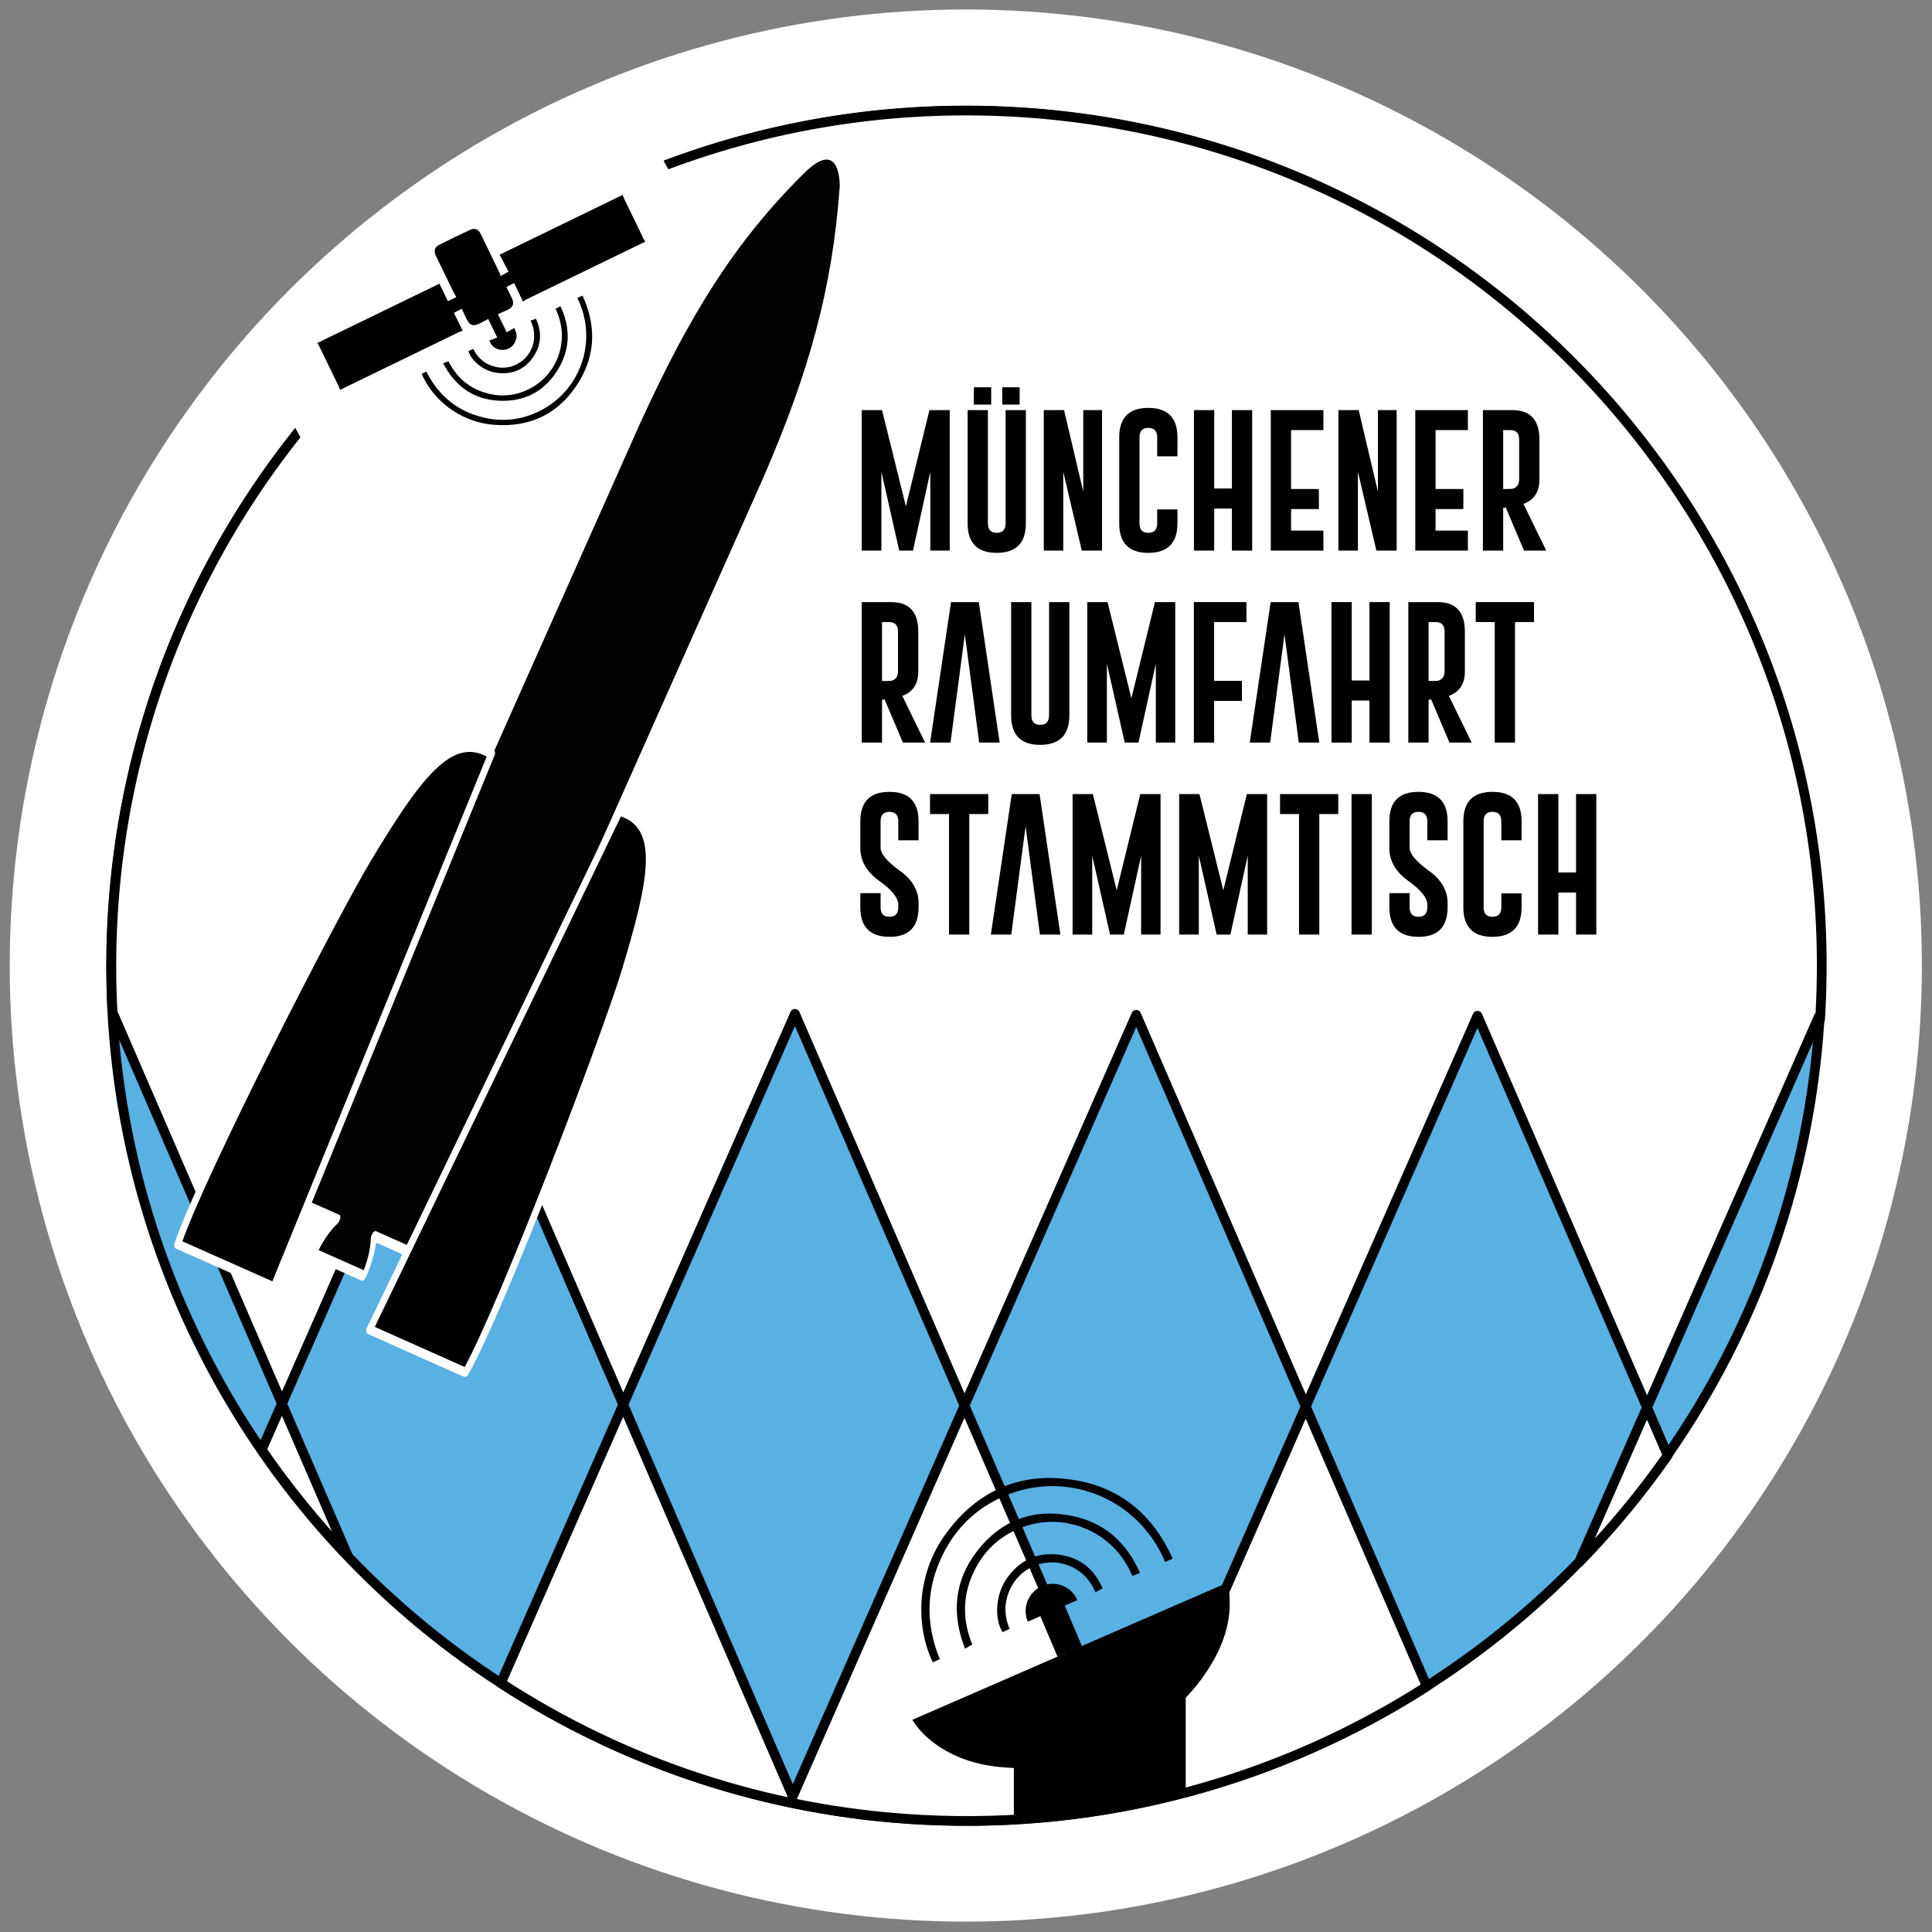
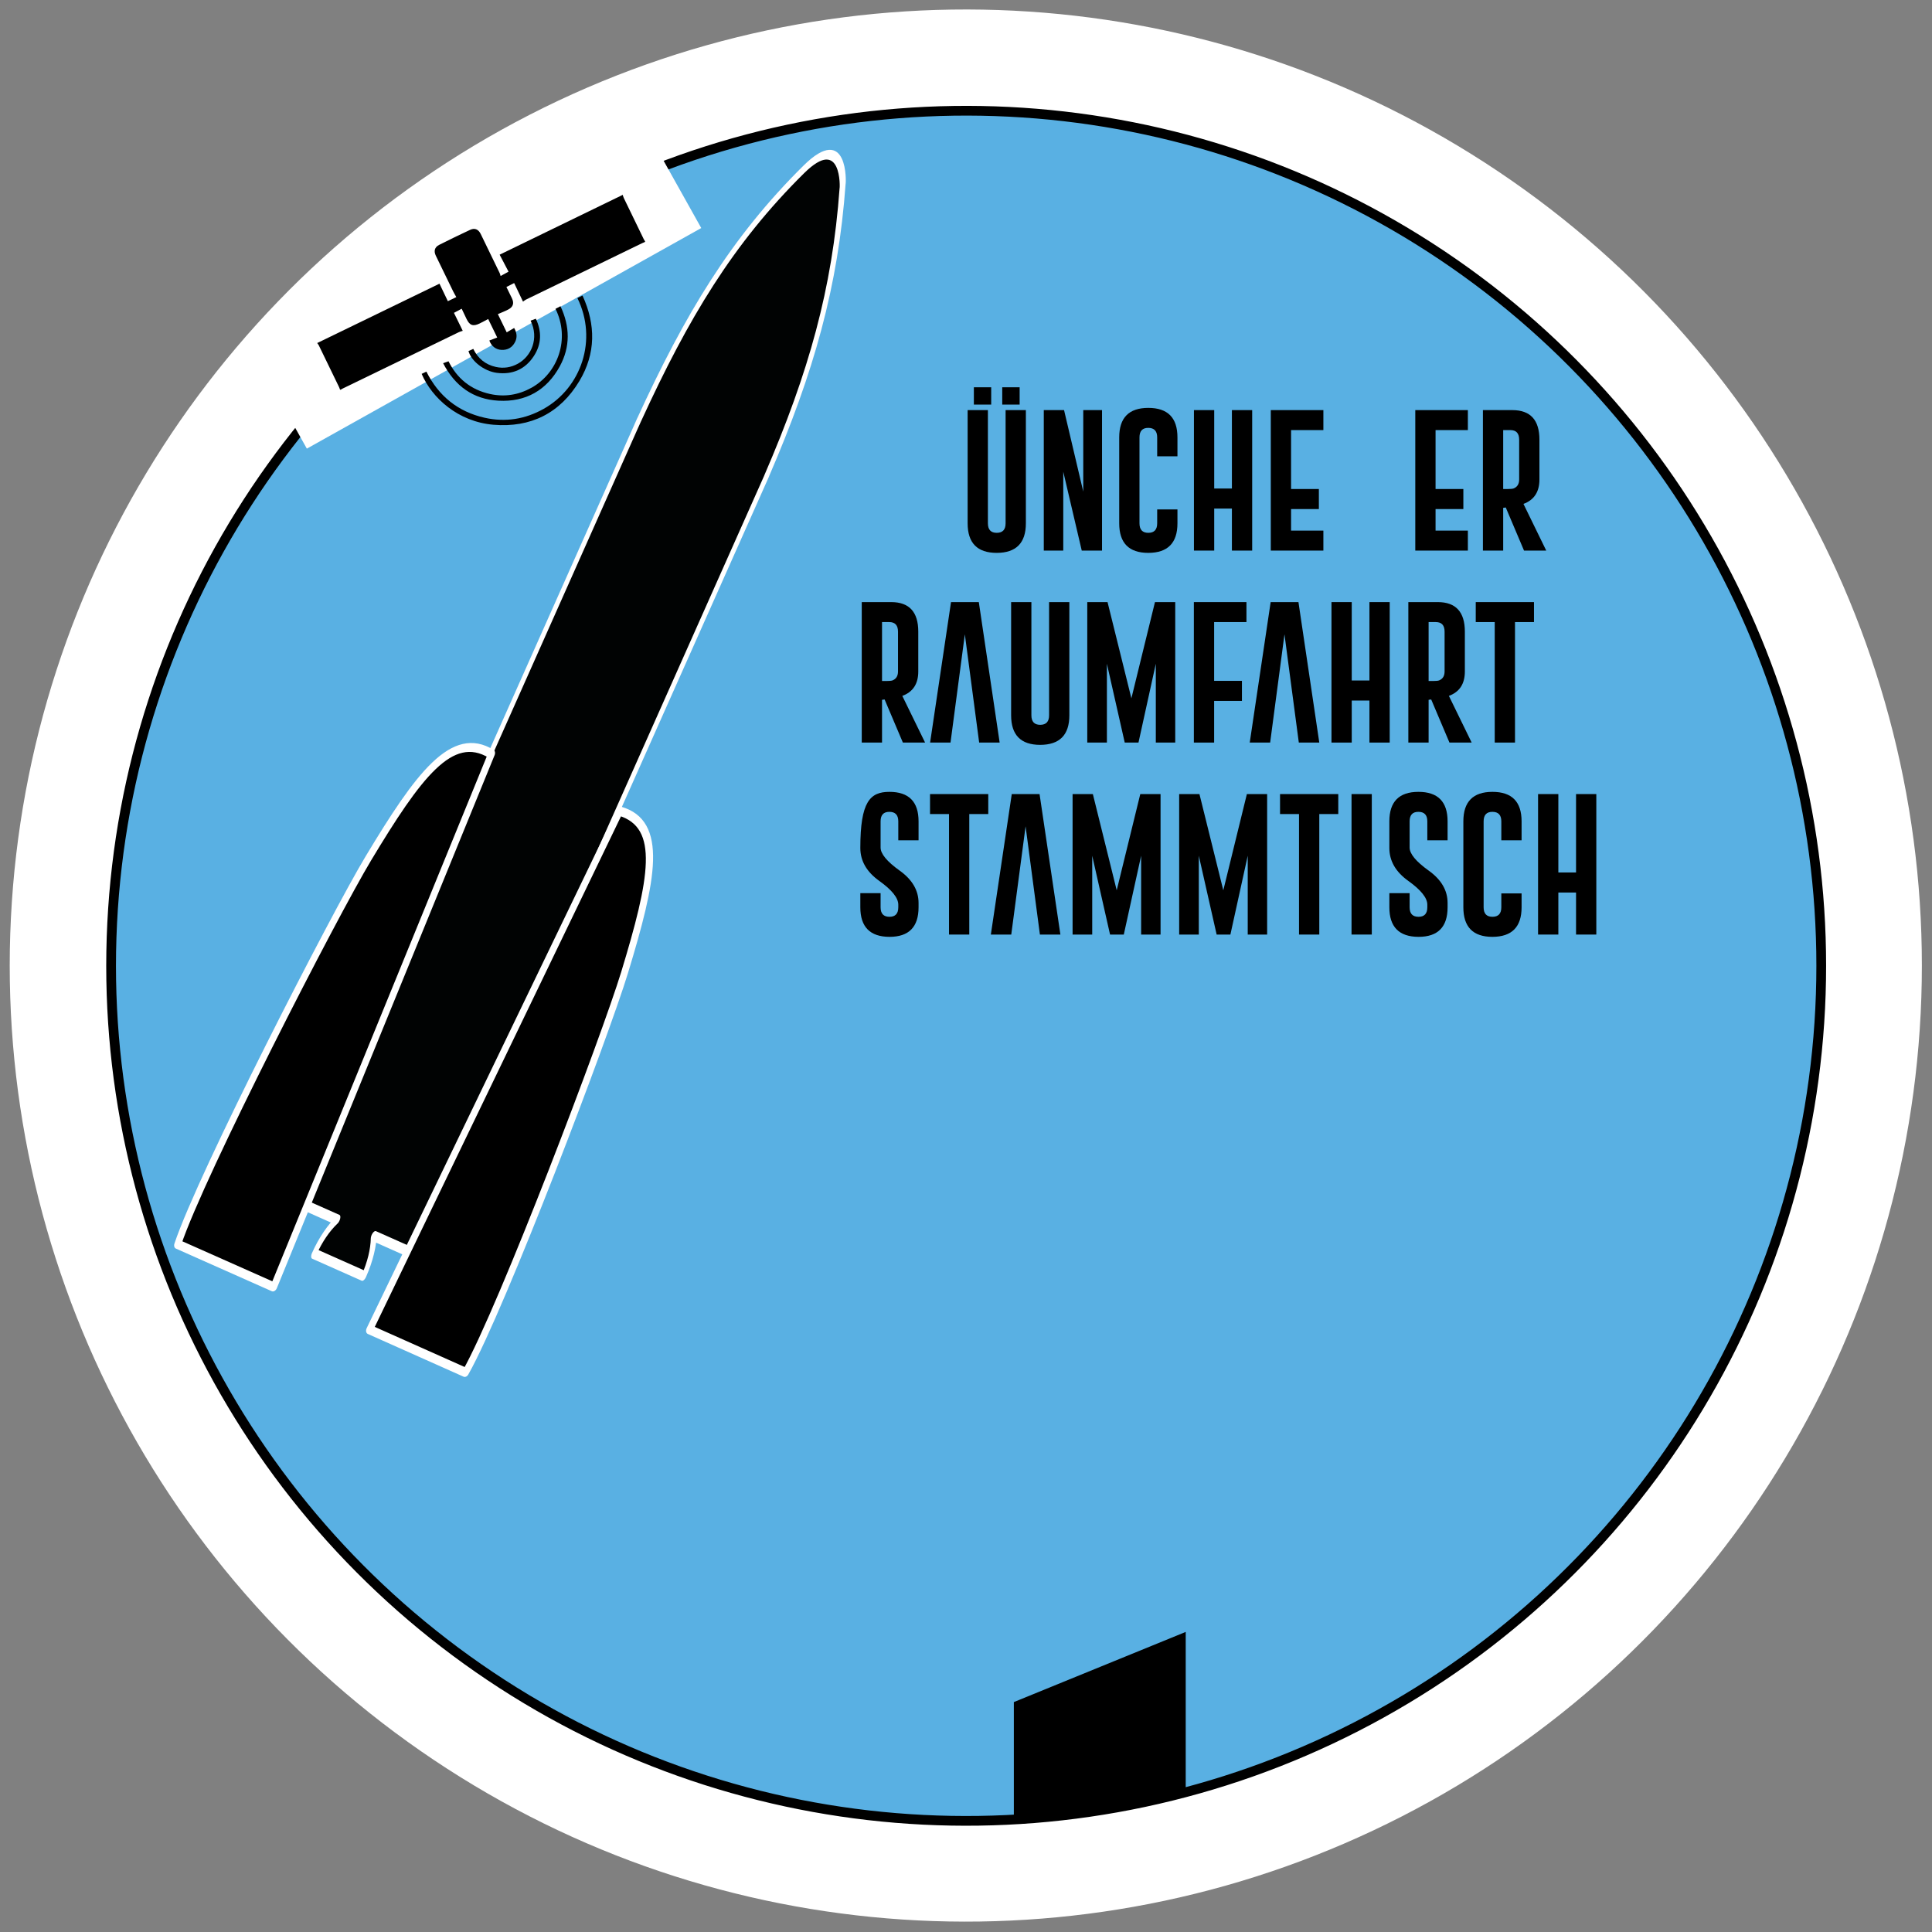
<svg xmlns="http://www.w3.org/2000/svg" width="100%" height="100%" viewBox="0 0 2481 2481" version="1.1" xml:space="preserve" style="fill-rule:evenodd;clip-rule:evenodd;stroke-linecap:round;stroke-linejoin:round;stroke-miterlimit:1.5;">
  <rect x="0" y="0" width="2481" height="2481" fill="#808080" stroke="none" />
  <g transform="matrix(1.117,0.056,-0.056,1.117,-158.942,-223.358)">
    <circle cx="1315" cy="1244.09" r="1097.77" style="fill:white;" />
  </g>
  <g transform="matrix(0.999,0.05,-0.05,0.999,-10.757,-68.353)">
    <circle cx="1315" cy="1244.09" r="1097.77" style="fill:rgb(89,176,227);stroke:black;stroke-width:12.5px;" />
  </g>
  <g transform="matrix(0.999,0.053,-0.053,0.999,-6.544,-72.368)">
-     <path d="M223.473,1361.73C219.348,1323.08 217.232,1283.83 217.232,1244.09C217.232,638.22 709.124,146.328 1315,146.328C1920.87,146.328 2412.76,638.22 2412.76,1244.09C2412.76,1247.81 2412.74,1251.52 2412.71,1255.23L2410.85,1251.48L2217.29,1764.04L1973.34,1273.46L1779.78,1786.02L1535.83,1295.45L1342.28,1808.01L1098.32,1317.43L904.766,1829.99L660.813,1339.41L467.258,1851.97L223.473,1361.73ZM2247.08,1823.95C2215.43,1874.7 2179.75,1922.67 2140.49,1967.44L2217.29,1764.04L2247.08,1823.95ZM1954.08,2136.52C1774.02,2265.74 1553.33,2341.86 1315,2341.86C1115.41,2341.86 928.185,2288.48 766.843,2195.22L904.766,1829.99L1148.72,2320.56L1342.28,1808.01L1586.23,2298.58L1779.78,1786.02L1954.08,2136.52ZM562.108,2042.71C519.518,2002.54 480.136,1959 444.389,1912.53L467.258,1851.97L562.108,2042.71Z" style="fill:white;stroke:black;stroke-width:12.5px;" />
-   </g>
+     </g>
  <g transform="matrix(1.401,0,0,1.702,-886.53,-734.443)">
-     <path d="M1463.12,813.552L1484.72,740.949L1503.31,740.949L1503.31,846.936L1485.51,846.936L1485.51,787.46L1469.62,846.936L1457.02,846.936L1440.66,787.46L1440.66,846.936L1422.67,846.936L1422.67,740.949L1441.26,740.949L1463.12,813.552Z" style="fill-rule:nonzero;" />
    <path d="M1573.1,826.354C1573.1,841.192 1564.2,848.629 1546.38,848.665C1528.61,848.665 1519.72,841.228 1519.72,826.354L1519.72,740.949L1538.3,740.949L1538.3,826.354C1538.3,831.144 1541,833.539 1546.38,833.539C1551.81,833.539 1554.52,831.144 1554.52,826.354L1554.52,740.949L1573.1,740.949L1573.1,826.354ZM1525.43,723.717L1541.32,723.717L1541.32,736.79L1525.43,736.79L1525.43,723.717ZM1551.44,723.717L1567.39,723.717L1567.39,736.79L1551.44,736.79L1551.44,723.717Z" style="fill-rule:nonzero;" />
    <path d="M1589.52,740.949L1608.1,740.949L1625.7,802.424L1625.7,740.949L1642.9,740.949L1642.9,846.936L1624.32,846.936L1607.38,787.406L1607.38,846.936L1589.52,846.936L1589.52,740.949Z" style="fill-rule:nonzero;" />
    <path d="M1712.04,815.875L1712.04,826.354C1712.04,841.192 1703.14,848.629 1685.32,848.665C1667.55,848.665 1658.66,841.228 1658.66,826.354L1658.66,761.531C1658.66,746.694 1667.55,739.275 1685.32,739.275C1703.14,739.275 1712.04,746.694 1712.04,761.531L1712.04,775.792L1693.46,775.792L1693.46,761.531C1693.46,756.777 1690.77,754.382 1685.38,754.346L1685.25,754.346C1679.91,754.346 1677.24,756.741 1677.24,761.531L1677.24,826.354C1677.24,831.144 1679.94,833.539 1685.32,833.539C1690.75,833.539 1693.46,831.144 1693.46,826.354L1693.46,815.875L1712.04,815.875Z" style="fill-rule:nonzero;" />
    <path d="M1727.15,740.949L1745.73,740.949L1745.73,800.101L1761.95,800.101L1761.95,740.949L1780.53,740.949L1780.53,846.936L1761.95,846.936L1761.95,815.226L1745.73,815.226L1745.73,846.936L1727.15,846.936L1727.15,740.949Z" style="fill-rule:nonzero;" />
    <path d="M1797.6,740.949L1845.8,740.949L1845.8,756.021L1816.18,756.021L1816.18,800.479L1841.66,800.479L1841.66,815.605L1816.18,815.605L1816.18,831.864L1845.8,831.864L1845.8,846.936L1797.6,846.936L1797.6,740.949Z" style="fill-rule:nonzero;" />
-     <path d="M1859.59,740.949L1878.17,740.949L1895.77,802.424L1895.77,740.949L1912.97,740.949L1912.97,846.936L1894.39,846.936L1877.44,787.406L1877.44,846.936L1859.59,846.936L1859.59,740.949Z" style="fill-rule:nonzero;" />
    <path d="M1930.04,740.949L1978.24,740.949L1978.24,756.021L1948.62,756.021L1948.62,800.479L1974.1,800.479L1974.1,815.605L1948.62,815.605L1948.62,831.864L1978.24,831.864L1978.24,846.936L1930.04,846.936L1930.04,740.949Z" style="fill-rule:nonzero;" />
    <path d="M1992.03,740.949L2019.08,740.949C2035.58,740.985 2043.83,748.422 2043.83,763.26L2043.83,793.294C2043.83,802.622 2038.95,808.762 2029.19,811.715L2050.07,846.936L2029.71,846.936L2012.97,814.416L2010.61,814.686L2010.61,846.936L1992.03,846.936L1992.03,740.949ZM2010.61,756.021L2010.61,800.479L2014.88,800.479C2017.46,800.479 2019.23,800.335 2020.19,800.047C2023.56,798.931 2025.25,796.68 2025.25,793.294L2025.25,763.26C2025.25,758.434 2022.56,756.021 2017.17,756.021L2010.61,756.021Z" style="fill-rule:nonzero;" />
    <path d="M1422.67,885.801L1449.73,885.801C1466.23,885.837 1474.48,893.273 1474.48,908.111L1474.48,938.146C1474.48,947.473 1469.6,953.613 1459.84,956.566L1480.72,991.787L1460.36,991.787L1443.62,959.267L1441.26,959.538L1441.26,991.787L1422.67,991.787L1422.67,885.801ZM1441.26,900.872L1441.26,945.33L1445.52,945.33C1448.11,945.33 1449.88,945.186 1450.84,944.898C1454.21,943.782 1455.9,941.531 1455.9,938.146L1455.9,908.111C1455.9,903.285 1453.21,900.872 1447.82,900.872L1441.26,900.872Z" style="fill-rule:nonzero;" />
    <path d="M1517.16,910.11L1504.03,991.787L1485.32,991.787L1504.49,885.801L1529.97,885.801L1549.07,991.787L1530.29,991.787L1517.16,910.11Z" style="fill-rule:nonzero;" />
    <path d="M1612.96,971.206C1612.96,986.043 1604.05,993.48 1586.24,993.516C1568.46,993.516 1559.58,986.079 1559.58,971.206L1559.58,885.801L1578.16,885.801L1578.16,971.206C1578.16,975.995 1580.85,978.39 1586.24,978.39C1591.66,978.39 1594.38,975.995 1594.38,971.206L1594.38,885.801L1612.96,885.801L1612.96,971.206Z" style="fill-rule:nonzero;" />
    <path d="M1669.82,958.403L1691.43,885.801L1710.01,885.801L1710.01,991.787L1692.21,991.787L1692.21,932.312L1676.32,991.787L1663.72,991.787L1647.37,932.312L1647.37,991.787L1629.38,991.787L1629.38,885.801L1647.96,885.801L1669.82,958.403Z" style="fill-rule:nonzero;" />
    <path d="M1727.08,885.801L1775.28,885.801L1775.28,900.872L1745.66,900.872L1745.66,945.222L1771.14,945.222L1771.14,960.348L1745.66,960.348L1745.66,991.787L1727.08,991.787L1727.08,885.801Z" style="fill-rule:nonzero;" />
    <path d="M1810.14,910.11L1797.01,991.787L1778.3,991.787L1797.47,885.801L1822.95,885.801L1842.05,991.787L1823.28,991.787L1810.14,910.11Z" style="fill-rule:nonzero;" />
    <path d="M1853.22,885.801L1871.8,885.801L1871.8,944.952L1888.02,944.952L1888.02,885.801L1906.6,885.801L1906.6,991.787L1888.02,991.787L1888.02,960.078L1871.8,960.078L1871.8,991.787L1853.22,991.787L1853.22,885.801Z" style="fill-rule:nonzero;" />
    <path d="M1923.67,885.801L1950.72,885.801C1967.23,885.837 1975.48,893.273 1975.48,908.111L1975.48,938.146C1975.48,947.473 1970.6,953.613 1960.84,956.566L1981.72,991.787L1961.36,991.787L1944.62,959.267L1942.25,959.538L1942.25,991.787L1923.67,991.787L1923.67,885.801ZM1942.25,900.872L1942.25,945.33L1946.52,945.33C1949.1,945.33 1950.88,945.186 1951.84,944.898C1955.21,943.782 1956.9,941.531 1956.9,938.146L1956.9,908.111C1956.9,903.285 1954.2,900.872 1948.82,900.872L1942.25,900.872Z" style="fill-rule:nonzero;" />
    <path d="M2038.84,885.801L2038.84,900.872L2021.44,900.872L2021.44,991.787L2002.86,991.787L2002.86,900.872L1985.46,900.872L1985.46,885.801L2038.84,885.801Z" style="fill-rule:nonzero;" />
-     <path d="M1439.94,1105.41L1439.94,1116.06C1439.94,1120.85 1442.66,1123.24 1448.09,1123.24C1453.47,1123.24 1456.16,1120.85 1456.16,1116.06L1456.16,1114.11C1456.16,1109 1450.36,1103.02 1438.76,1096.18C1427.16,1089.37 1421.36,1081.09 1421.36,1071.33L1421.36,1051.23C1421.36,1036.4 1430.25,1028.98 1448.02,1028.98C1465.84,1028.98 1474.74,1036.4 1474.74,1051.23L1474.74,1065.5L1456.16,1065.5L1456.16,1051.23C1456.16,1046.48 1453.47,1044.09 1448.09,1044.05L1447.95,1044.05C1442.61,1044.05 1439.94,1046.44 1439.94,1051.23L1439.94,1071.01C1439.94,1075.72 1445.74,1081.5 1457.34,1088.35C1468.94,1095.15 1474.74,1103.31 1474.74,1112.82L1474.74,1116.06C1474.74,1130.93 1465.86,1138.37 1448.09,1138.37C1430.27,1138.33 1421.36,1130.89 1421.36,1116.06L1421.36,1105.41L1439.94,1105.41Z" style="fill-rule:nonzero;" />
+     <path d="M1439.94,1105.41L1439.94,1116.06C1439.94,1120.85 1442.66,1123.24 1448.09,1123.24C1453.47,1123.24 1456.16,1120.85 1456.16,1116.06L1456.16,1114.11C1456.16,1109 1450.36,1103.02 1438.76,1096.18C1427.16,1089.37 1421.36,1081.09 1421.36,1071.33C1421.36,1036.4 1430.25,1028.98 1448.02,1028.98C1465.84,1028.98 1474.74,1036.4 1474.74,1051.23L1474.74,1065.5L1456.16,1065.5L1456.16,1051.23C1456.16,1046.48 1453.47,1044.09 1448.09,1044.05L1447.95,1044.05C1442.61,1044.05 1439.94,1046.44 1439.94,1051.23L1439.94,1071.01C1439.94,1075.72 1445.74,1081.5 1457.34,1088.35C1468.94,1095.15 1474.74,1103.31 1474.74,1112.82L1474.74,1116.06C1474.74,1130.93 1465.86,1138.37 1448.09,1138.37C1430.27,1138.33 1421.36,1130.89 1421.36,1116.06L1421.36,1105.41L1439.94,1105.41Z" style="fill-rule:nonzero;" />
    <path d="M1538.63,1030.65L1538.63,1045.72L1521.23,1045.72L1521.23,1136.64L1502.65,1136.64L1502.65,1045.72L1485.25,1045.72L1485.25,1030.65L1538.63,1030.65Z" style="fill-rule:nonzero;" />
    <path d="M1572.84,1054.96L1559.71,1136.64L1541,1136.64L1560.17,1030.65L1585.65,1030.65L1604.75,1136.64L1585.97,1136.64L1572.84,1054.96Z" style="fill-rule:nonzero;" />
    <path d="M1656.36,1103.25L1677.97,1030.65L1696.55,1030.65L1696.55,1136.64L1678.75,1136.64L1678.75,1077.16L1662.86,1136.64L1650.26,1136.64L1633.91,1077.16L1633.91,1136.64L1615.92,1136.64L1615.92,1030.65L1634.5,1030.65L1656.36,1103.25Z" style="fill-rule:nonzero;" />
    <path d="M1754.07,1103.25L1775.67,1030.65L1794.25,1030.65L1794.25,1136.64L1776.46,1136.64L1776.46,1077.16L1760.57,1136.64L1747.96,1136.64L1731.61,1077.16L1731.61,1136.64L1713.62,1136.64L1713.62,1030.65L1732.2,1030.65L1754.07,1103.25Z" style="fill-rule:nonzero;" />
    <path d="M1859.45,1030.65L1859.45,1045.72L1842.05,1045.72L1842.05,1136.64L1823.47,1136.64L1823.47,1045.72L1806.07,1045.72L1806.07,1030.65L1859.45,1030.65Z" style="fill-rule:nonzero;" />
    <rect x="1871.6" y="1030.65" width="18.582" height="105.987" style="fill-rule:nonzero;" />
    <path d="M1924.85,1105.41L1924.85,1116.06C1924.85,1120.85 1927.57,1123.24 1933,1123.24C1938.38,1123.24 1941.07,1120.85 1941.07,1116.06L1941.07,1114.11C1941.07,1109 1935.27,1103.02 1923.67,1096.18C1912.07,1089.37 1906.27,1081.09 1906.27,1071.33L1906.27,1051.23C1906.27,1036.4 1915.16,1028.98 1932.93,1028.98C1950.75,1028.98 1959.65,1036.4 1959.65,1051.23L1959.65,1065.5L1941.07,1065.5L1941.07,1051.23C1941.07,1046.48 1938.38,1044.09 1933,1044.05L1932.86,1044.05C1927.52,1044.05 1924.85,1046.44 1924.85,1051.23L1924.85,1071.01C1924.85,1075.72 1930.65,1081.5 1942.25,1088.35C1953.85,1095.15 1959.65,1103.31 1959.65,1112.82L1959.65,1116.06C1959.65,1130.93 1950.77,1138.37 1933,1138.37C1915.18,1138.33 1906.27,1130.89 1906.27,1116.06L1906.27,1105.41L1924.85,1105.41Z" style="fill-rule:nonzero;" />
    <path d="M2027.48,1105.58L2027.48,1116.06C2027.48,1130.89 2018.57,1138.33 2000.76,1138.37C1982.99,1138.37 1974.1,1130.93 1974.1,1116.06L1974.1,1051.23C1974.1,1036.4 1982.99,1028.98 2000.76,1028.98C2018.57,1028.98 2027.48,1036.4 2027.48,1051.23L2027.48,1065.5L2008.9,1065.5L2008.9,1051.23C2008.9,1046.48 2006.21,1044.09 2000.82,1044.05L2000.69,1044.05C1995.35,1044.05 1992.68,1046.44 1992.68,1051.23L1992.68,1116.06C1992.68,1120.85 1995.37,1123.24 2000.76,1123.24C2006.19,1123.24 2008.9,1120.85 2008.9,1116.06L2008.9,1105.58L2027.48,1105.58Z" style="fill-rule:nonzero;" />
    <path d="M2042.58,1030.65L2061.17,1030.65L2061.17,1089.8L2077.39,1089.8L2077.39,1030.65L2095.97,1030.65L2095.97,1136.64L2077.39,1136.64L2077.39,1104.93L2061.17,1104.93L2061.17,1136.64L2042.58,1136.64L2042.58,1030.65Z" style="fill-rule:nonzero;" />
  </g>
  <g id="Satellit" transform="matrix(1.739,0.287,-0.287,1.739,-293.71,-441.493)">
    <g transform="matrix(0.693,-0.553,0.629,0.788,-103.052,363.087)">
      <rect x="412.455" y="403.732" width="371.368" height="67.224" style="fill:white;" />
    </g>
    <g transform="matrix(0.705,-4.107,4.107,0.705,469.092,455.136)">
      <g transform="matrix(1,0,0,1,41.842,0.083)">
        <path d="M0,48.359C-0.115,48.232 -0.224,48.1 -0.345,47.979C-5.675,42.649 -11.005,37.32 -16.339,31.995C-16.47,31.863 -16.641,31.772 -16.837,31.63C-15.917,30.723 -15.092,29.909 -14.276,29.105C-14.655,28.737 -14.99,28.41 -15.364,28.047C-15.867,28.553 -16.384,29.076 -16.904,29.595C-17.583,30.275 -18.266,30.315 -18.97,29.656C-19.461,29.197 -19.892,28.674 -20.339,28.191C-21.217,29.071 -22.006,29.86 -22.842,30.697C-22.486,31.001 -22.11,31.322 -21.697,31.674C-22.368,32.443 -23.088,32.741 -23.953,32.629C-25.026,32.49 -25.733,31.87 -26.041,30.839C-26.322,29.895 -25.994,28.925 -25.184,28.294C-24.871,28.67 -24.55,29.054 -24.242,29.424C-23.357,28.536 -22.561,27.737 -21.699,26.872C-22.09,26.506 -22.513,26.13 -22.912,25.732C-23.834,24.815 -23.834,24.196 -22.929,23.293C-22.462,22.827 -21.989,22.366 -21.52,21.905C-21.899,21.553 -22.251,21.226 -22.643,20.862C-23.389,21.613 -24.205,22.436 -25.108,23.345C-25.269,23.137 -25.386,22.947 -25.54,22.793C-30.867,17.461 -36.197,12.132 -41.528,6.804C-41.626,6.705 -41.737,6.618 -41.842,6.526L-41.842,6.432C-41.712,6.322 -41.574,6.221 -41.454,6.101C-39.549,4.2 -37.645,2.298 -35.745,0.392C-35.625,0.271 -35.541,0.114 -35.459,0C-29.807,5.651 -24.231,11.225 -18.653,16.802C-19.441,17.582 -20.262,18.395 -21.064,19.189C-20.649,19.606 -20.312,19.945 -19.907,20.353C-19.653,20.071 -19.392,19.757 -19.105,19.468C-17.485,17.839 -15.859,16.215 -14.233,14.591C-13.611,13.97 -12.907,13.906 -12.272,14.518C-10.823,15.917 -9.397,17.341 -7.998,18.79C-7.373,19.437 -7.446,20.134 -8.095,20.784C-9.875,22.566 -11.655,24.348 -13.439,26.126C-13.56,26.247 -13.714,26.335 -13.885,26.461C-13.457,26.85 -13.11,27.165 -12.715,27.524C-11.97,26.731 -11.177,25.889 -10.418,25.082L6.514,41.994C6.393,42.084 6.214,42.189 6.071,42.331C4.175,44.219 2.284,46.112 0.393,48.005C0.285,48.114 0.194,48.241 0.094,48.359L0,48.359Z" style="fill-rule:nonzero;" />
      </g>
      <g transform="matrix(1,0,0,1,28.716,25.324)">
        <path d="M0,15.168C0.229,15.4 0.436,15.61 0.696,15.874C-3.348,19.746 -8.107,21.39 -13.578,20.252C-20.004,18.914 -24.125,14.901 -25.743,8.549C-27.268,2.561 -24.855,-3.127 -21.446,-6.222C-21.24,-6.012 -21.034,-5.802 -20.803,-5.567C-24.121,-2.167 -25.628,1.925 -25.092,6.686C-24.676,10.383 -23.017,13.484 -20.228,15.951C-14.6,20.932 -5.737,20.945 0,15.168" style="fill-rule:nonzero;" />
      </g>
      <g transform="matrix(1,0,0,1,25.681,26.681)">
        <path d="M0,10.811C0.24,11.037 0.454,11.239 0.714,11.485C-2.097,14.227 -5.414,15.452 -9.248,14.811C-13.959,14.024 -17.129,11.246 -18.443,6.655C-19.664,2.391 -18.513,-1.378 -15.421,-4.641C-15.199,-4.365 -15.007,-4.125 -14.795,-3.861C-17.137,-1.48 -18.222,1.451 -17.823,4.867C-17.521,7.452 -16.357,9.622 -14.416,11.362C-10.47,14.896 -4.129,14.989 0,10.811" style="fill-rule:nonzero;" />
      </g>
      <g transform="matrix(1,0,0,1,22.917,27.944)">
        <path d="M0,6.868C-1.749,8.573 -3.848,9.278 -6.268,8.678C-8.964,8.009 -10.612,6.227 -11.176,3.516C-11.636,1.308 -10.684,-1.404 -9.195,-2.41C-8.993,-2.195 -8.791,-1.981 -8.567,-1.742C-9.87,-0.434 -10.476,1.159 -10.255,3.028C-10.093,4.393 -9.484,5.544 -8.465,6.467C-6.458,8.284 -3.059,8.552 -0.619,6.114C-0.432,6.342 -0.244,6.571 0,6.868" style="fill-rule:nonzero;" />
      </g>
    </g>
  </g>
  <g id="Empfangsstation" transform="matrix(-0.785,0,0,0.785,1314.05,2147.19)">
    <g transform="matrix(1.332,-0.531,0.536,1.344,-174.218,254.84)">
-       <path d="M184.187,-184.819L195.204,-173.811C207.176,-185.794 207.167,-205.212 195.185,-217.184C183.202,-229.155 163.784,-229.146 151.812,-217.164L162.829,-206.157L127.66,-170.956L149.018,-149.618L184.187,-184.819ZM0,-298.501C-2.093,-295.004 -4.604,-291.294 -6.636,-287.338C-20.145,-261.037 -21.859,-233.136 -17.031,-204.595C-11.178,-169.992 2.987,-138.774 23.624,-110.587C59.064,-62.182 104.077,-26.623 162.417,-9.732C188.89,-2.068 215.751,-0 242.8,-7.026C254.926,-10.175 266.228,-15.128 276.069,-22.432L0,-298.501ZM74.901,-294.03C129.256,-348.927 213.354,-348.922 266.827,-301.742C293.318,-278.37 309.105,-248.968 313.105,-213.897C318.256,-168.729 304.016,-129.88 272.575,-97.575C274.768,-95.344 276.725,-93.352 278.682,-91.365C310.991,-120.778 333.806,-174.782 319.255,-231.575C303.819,-291.825 264.654,-329.85 203.661,-342.452C151.738,-353.18 106.609,-337.512 68.283,-300.716C70.757,-298.215 72.721,-296.231 74.901,-294.03ZM103.742,-265.605C142.858,-305.303 203.032,-304.512 240.516,-271.03C258.964,-254.552 270.04,-233.972 272.94,-209.445C276.77,-177.038 266.519,-149.218 244.324,-126.592C246.342,-124.086 248.167,-121.821 250.277,-119.199C279.573,-150.201 290.44,-185.981 278.797,-226.422C266.261,-269.97 236.15,-296.282 191.433,-303.688C155.049,-309.713 123.59,-298.046 96.953,-271.99C99.428,-269.663 101.463,-267.748 103.742,-265.605ZM130.005,-240.217C132.323,-237.403 134.109,-235.234 135.892,-233.07C159.005,-256.238 191.265,-253.744 210.328,-236.529C220.013,-227.783 225.811,-216.871 227.363,-203.924C229.486,-186.195 223.757,-171.063 211.412,-158.641C213.545,-156.377 215.461,-154.344 217.381,-152.313C231.491,-161.877 240.492,-187.62 236.1,-208.569C230.709,-234.277 215.041,-251.171 189.453,-257.477C166.482,-263.139 146.574,-256.414 130.005,-240.217Z" />
-     </g>
+       </g>
    <g transform="matrix(-2.864,-1.339,-0.799,1.71,5926.05,-258.343)">
      <path d="M1748.53,1481.85L1713.5,1607.41L1675.94,1592.73L1626.81,1566.27L1652.59,1473.85L1748.53,1481.85Z" />
    </g>
  </g>
  <g transform="matrix(2.634,1.173,-1.193,2.679,875.84,113.873)">
    <g transform="matrix(0.196,-4.59584e-05,0,0.425,-157.408,-750.881)">
      <path d="M1133.02,2975.9L1020.07,2975.9C1020.07,2975.9 1020.06,2103.14 1020.07,2103.08L1020.07,2096.05L1020.15,2096.05C1023.06,1979.6 1046.62,1889.16 1130.59,1791.73C1178.71,1735.89 1227.5,1791.26 1226.38,1791.25C1304.85,1889.58 1333.88,1979.59 1336.67,2096.05L1336.76,2096.05L1336.76,2975.9L1223.8,2975.9C1233.95,2986.91 1240.16,3001.61 1240.16,3017.77L1116.66,3017.77C1116.66,3001.61 1122.87,2986.91 1133.02,2975.9Z" style="fill:rgb(1,3,3);stroke:white;stroke-width:10.76px;" />
    </g>
    <g transform="matrix(0.872,6.84228e-19,7.17081e-17,1.178,9.609,-98.244)">
      <g>
        <g>
          <g transform="matrix(1,2.71051e-20,0,1,47.426,338.144)">
            <path d="M0,213.916L-53.615,213.943C-57.247,186.263 -49.027,78.522 -44.875,54.048C-38.793,18.206 -32.528,-2.309 -9.144,0C-6.006,73.402 -3.089,141.649 0,213.916Z" style="fill-rule:nonzero;stroke:white;stroke-width:3.45px;stroke-linecap:butt;stroke-linejoin:miter;stroke-miterlimit:10;" />
          </g>
          <g transform="matrix(-1,0,0.001,1,100.882,338.135)">
            <path d="M0,213.916L-53.615,213.943C-57.247,186.263 -49.027,78.522 -44.875,54.048C-38.793,18.206 -32.528,-2.309 -9.144,0C-6.006,73.402 -3.089,141.649 0,213.916Z" style="fill-rule:nonzero;stroke:white;stroke-width:3.45px;stroke-linecap:butt;stroke-linejoin:miter;stroke-miterlimit:10;" />
          </g>
        </g>
      </g>
    </g>
  </g>
</svg>